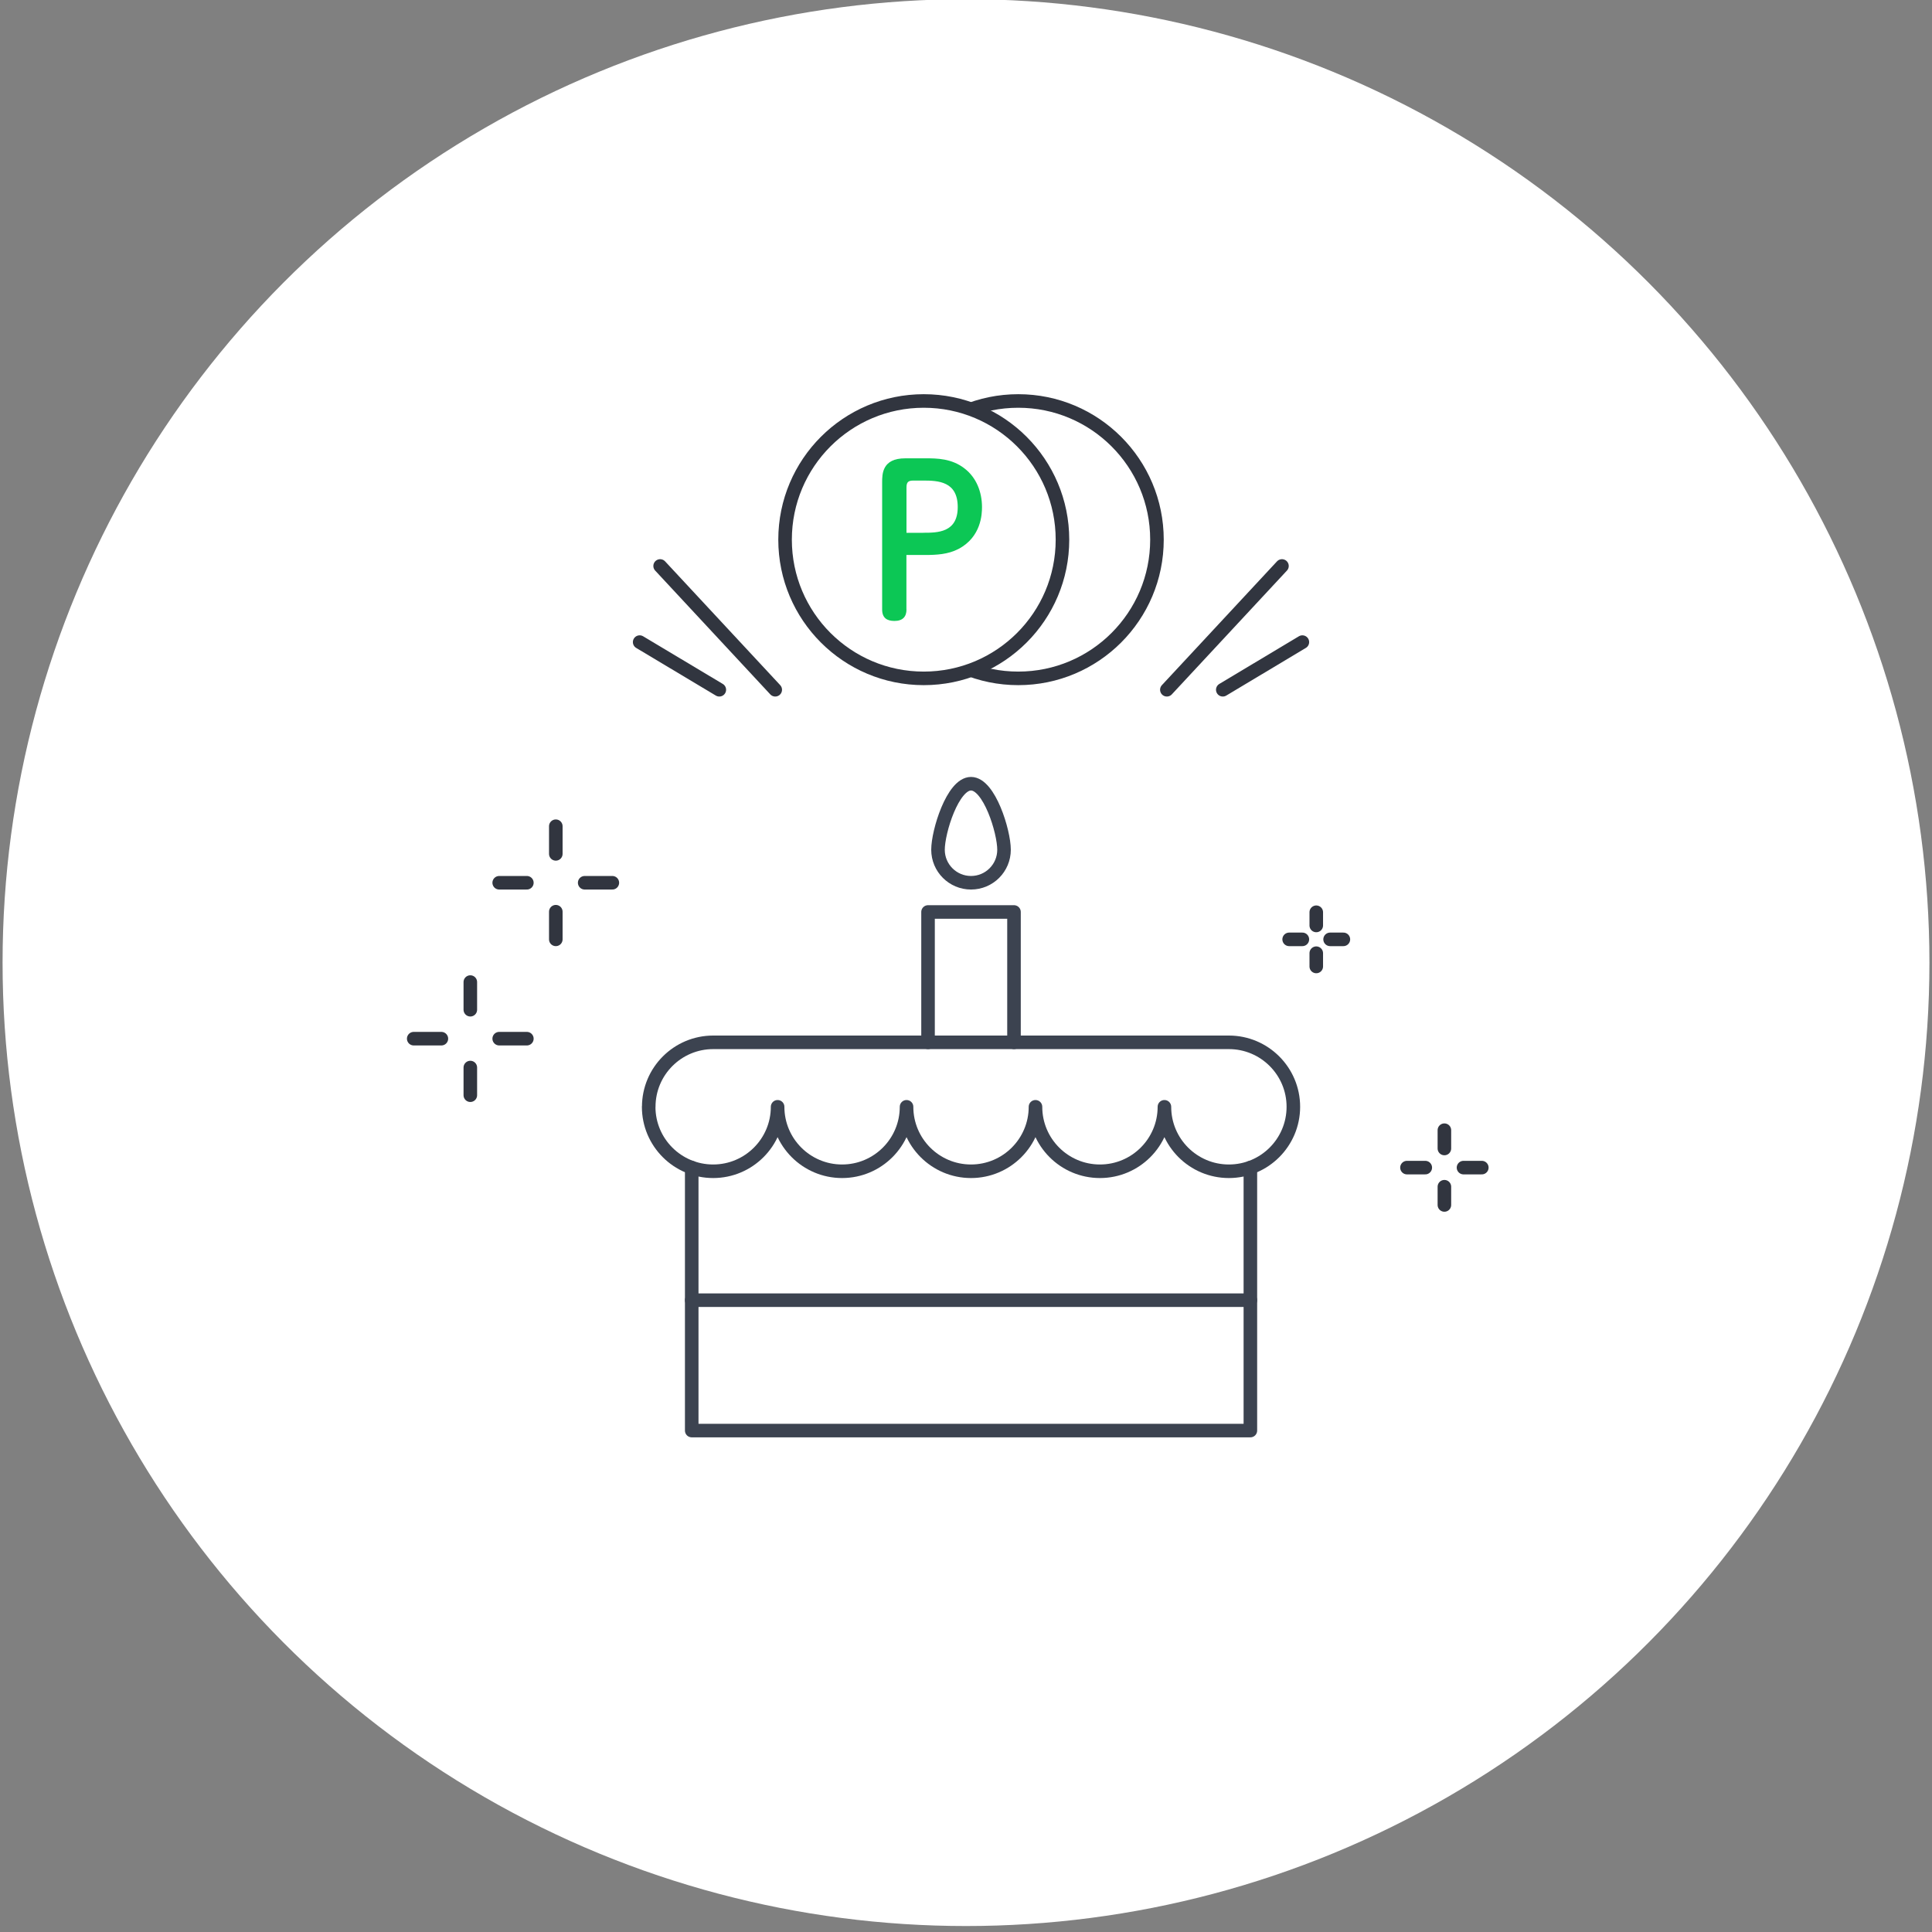
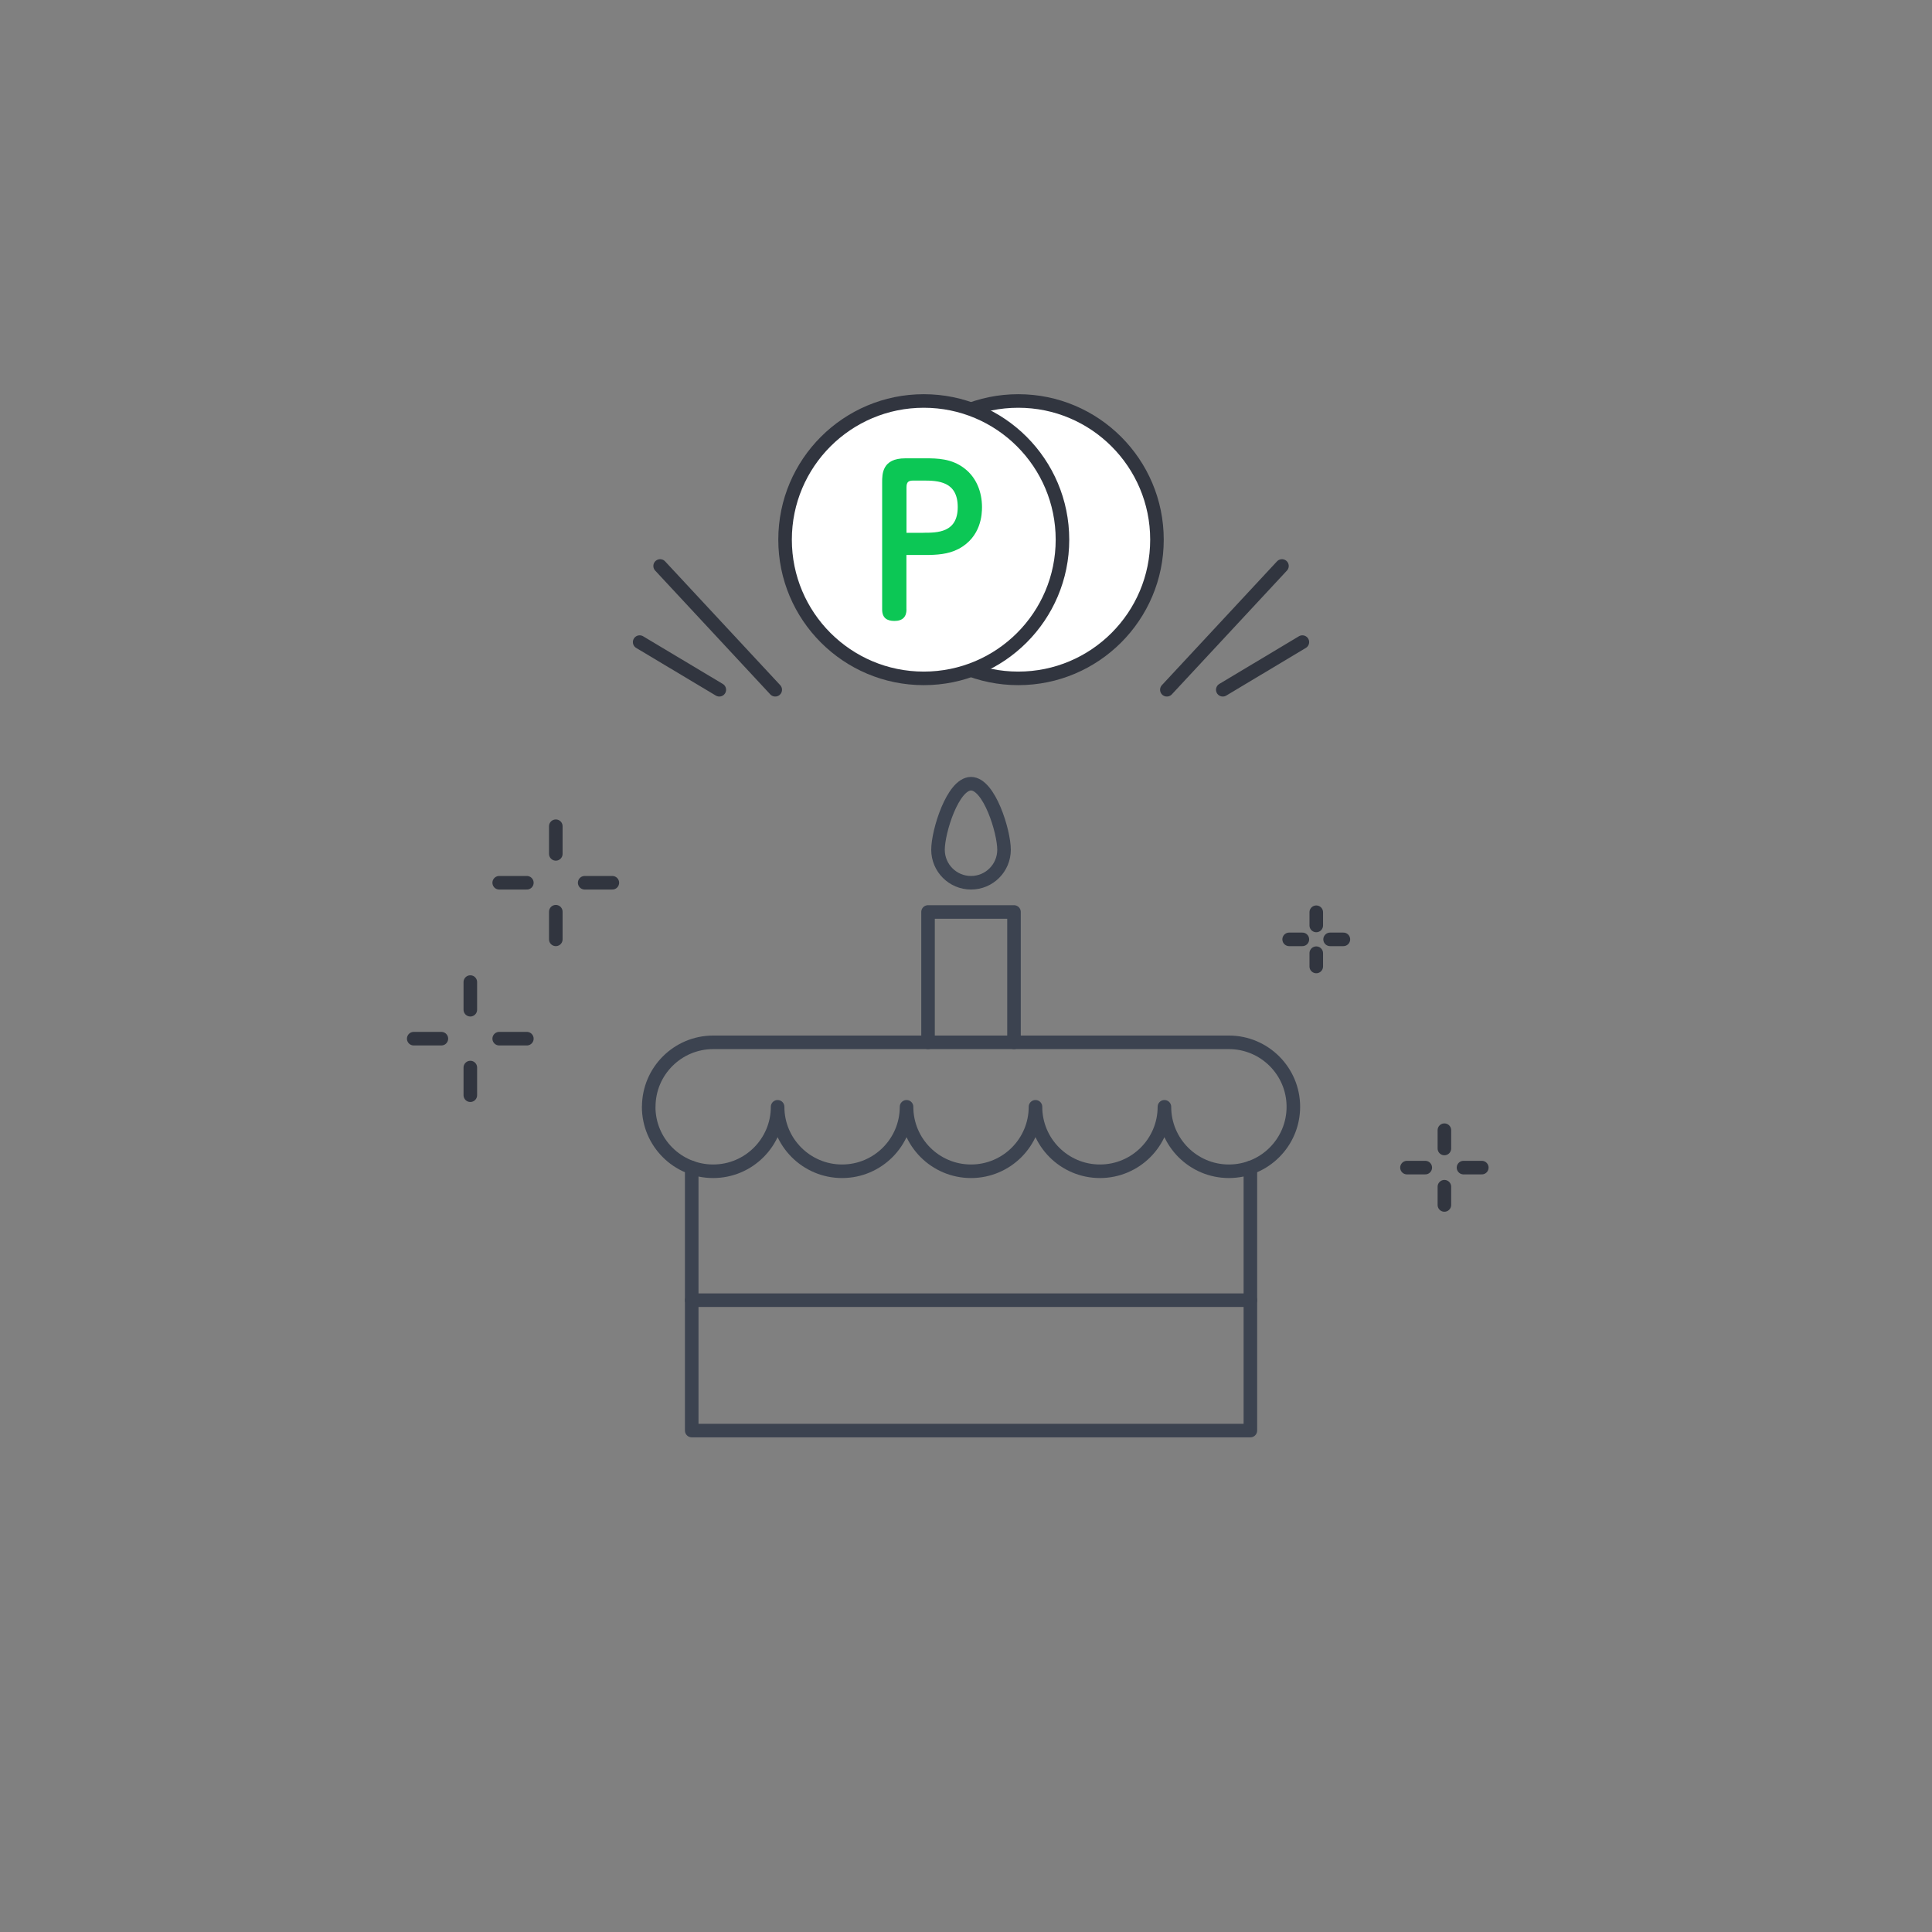
<svg xmlns="http://www.w3.org/2000/svg" id="_レイヤー_1" data-name="レイヤー 1" width="285" height="285" viewBox="0 0 285 285">
  <rect x="0" y="0" width="285" height="285" fill="#808080" stroke="none" />
-   <circle cx="142.5" cy="142" r="142.12" fill="#fff" />
  <g>
    <g id="cake">
      <path id="path" d="M95.7,163.27c0-5.25,4.26-9.51,9.51-9.51h76.07c5.25,0,9.51,4.26,9.51,9.51s-4.26,9.51-9.51,9.51-9.51-4.26-9.51-9.51c0,5.25-4.26,9.51-9.51,9.51s-9.51-4.26-9.51-9.51c0,5.25-4.26,9.51-9.51,9.51s-9.51-4.26-9.51-9.51c0,5.25-4.26,9.51-9.51,9.51s-9.51-4.26-9.51-9.51c0,5.25-4.26,9.51-9.51,9.51s-9.51-4.26-9.51-9.51Z" fill="none" stroke="#3c4350" stroke-linecap="round" stroke-linejoin="round" stroke-width="2" />
      <path id="path_2" data-name="path 2" d="M102.04,172.24v38.79h82.41v-38.79" fill="none" stroke="#3c4350" stroke-linecap="round" stroke-linejoin="round" stroke-width="2" />
      <path id="path_3" data-name="path 3" d="M136.9,153.76v-19.23h12.68v19.23" fill="none" stroke="#3c4350" stroke-linecap="round" stroke-linejoin="round" stroke-width="2" />
      <path id="path_4" data-name="path 4" d="M148.11,125.35c0,2.69-2.18,4.87-4.87,4.87s-4.87-2.18-4.87-4.87,2.18-9.74,4.87-9.74,4.87,7.05,4.87,9.74Z" fill="none" stroke="#3c4350" stroke-linecap="round" stroke-linejoin="round" stroke-width="2" />
      <path id="path_5" data-name="path 5" d="M102.04,191.8h82.41" fill="none" stroke="#3c4350" stroke-linecap="round" stroke-linejoin="round" stroke-width="2" />
    </g>
    <g>
      <line x1="73.64" y1="130.22" x2="77.72" y2="130.22" fill="none" stroke="#31353f" stroke-linecap="round" stroke-linejoin="round" stroke-width="2" />
      <line x1="86.25" y1="130.22" x2="90.33" y2="130.22" fill="none" stroke="#31353f" stroke-linecap="round" stroke-linejoin="round" stroke-width="2" />
      <line x1="81.99" y1="121.88" x2="81.99" y2="125.96" fill="none" stroke="#31353f" stroke-linecap="round" stroke-linejoin="round" stroke-width="2" />
      <line x1="81.99" y1="134.49" x2="81.99" y2="138.57" fill="none" stroke="#31353f" stroke-linecap="round" stroke-linejoin="round" stroke-width="2" />
    </g>
    <g>
      <line x1="61.03" y1="153.22" x2="65.11" y2="153.22" fill="none" stroke="#31353f" stroke-linecap="round" stroke-linejoin="round" stroke-width="2" />
      <line x1="73.64" y1="153.22" x2="77.72" y2="153.22" fill="none" stroke="#31353f" stroke-linecap="round" stroke-linejoin="round" stroke-width="2" />
      <line x1="69.38" y1="144.87" x2="69.38" y2="148.95" fill="none" stroke="#31353f" stroke-linecap="round" stroke-linejoin="round" stroke-width="2" />
      <line x1="69.38" y1="157.48" x2="69.38" y2="161.56" fill="none" stroke="#31353f" stroke-linecap="round" stroke-linejoin="round" stroke-width="2" />
    </g>
    <g>
      <line x1="207.55" y1="172.24" x2="210.25" y2="172.24" fill="none" stroke="#31353f" stroke-linecap="round" stroke-linejoin="round" stroke-width="2" />
      <line x1="215.89" y1="172.24" x2="218.59" y2="172.24" fill="none" stroke="#31353f" stroke-linecap="round" stroke-linejoin="round" stroke-width="2" />
      <line x1="213.07" y1="166.72" x2="213.07" y2="169.42" fill="none" stroke="#31353f" stroke-linecap="round" stroke-linejoin="round" stroke-width="2" />
      <line x1="213.07" y1="175.06" x2="213.07" y2="177.75" fill="none" stroke="#31353f" stroke-linecap="round" stroke-linejoin="round" stroke-width="2" />
    </g>
    <g>
      <line x1="190.17" y1="138.57" x2="192.12" y2="138.57" fill="none" stroke="#31353f" stroke-linecap="round" stroke-linejoin="round" stroke-width="2" />
      <line x1="196.21" y1="138.57" x2="198.17" y2="138.57" fill="none" stroke="#31353f" stroke-linecap="round" stroke-linejoin="round" stroke-width="2" />
      <line x1="194.17" y1="134.57" x2="194.17" y2="136.52" fill="none" stroke="#31353f" stroke-linecap="round" stroke-linejoin="round" stroke-width="2" />
      <line x1="194.17" y1="140.61" x2="194.17" y2="142.57" fill="none" stroke="#31353f" stroke-linecap="round" stroke-linejoin="round" stroke-width="2" />
    </g>
    <g>
      <g>
        <circle cx="150.21" cy="79.61" r="20.46" fill="#fff" stroke="#31353f" stroke-linecap="round" stroke-linejoin="round" stroke-width="2" />
        <g>
          <circle cx="136.27" cy="79.61" r="20.46" fill="#fff" stroke="#31353f" stroke-linecap="round" stroke-linejoin="round" stroke-width="2" />
          <path d="M133.72,89.91c0,1.04-.53,1.69-1.78,1.69-1.1,0-1.81-.45-1.81-1.69v-18.74c0-1.25,0-3.56,3.41-3.56h3.02c1.6,0,3.85,0,5.78,1.54,1.66,1.3,2.52,3.38,2.52,5.66,0,.98-.09,4.39-3.47,6.17-1.54.8-3.23.89-4.95.89h-2.73v8.03ZM136.18,78.59c2.1,0,5.1,0,5.1-3.79s-2.88-3.91-5.1-3.91h-1.42c-.77,0-1.04.21-1.04,1.04v6.67h2.46Z" fill="#0cc755" />
        </g>
      </g>
      <g>
        <line x1="97.38" y1="83.49" x2="114.36" y2="101.75" fill="none" stroke="#31353f" stroke-linecap="round" stroke-linejoin="round" stroke-width="2" />
        <line x1="94.36" y1="94.72" x2="106.11" y2="101.75" fill="none" stroke="#31353f" stroke-linecap="round" stroke-linejoin="round" stroke-width="2" />
        <line x1="189.11" y1="83.49" x2="172.13" y2="101.75" fill="none" stroke="#31353f" stroke-linecap="round" stroke-linejoin="round" stroke-width="2" />
        <line x1="192.12" y1="94.72" x2="180.38" y2="101.75" fill="none" stroke="#31353f" stroke-linecap="round" stroke-linejoin="round" stroke-width="2" />
      </g>
    </g>
  </g>
</svg>